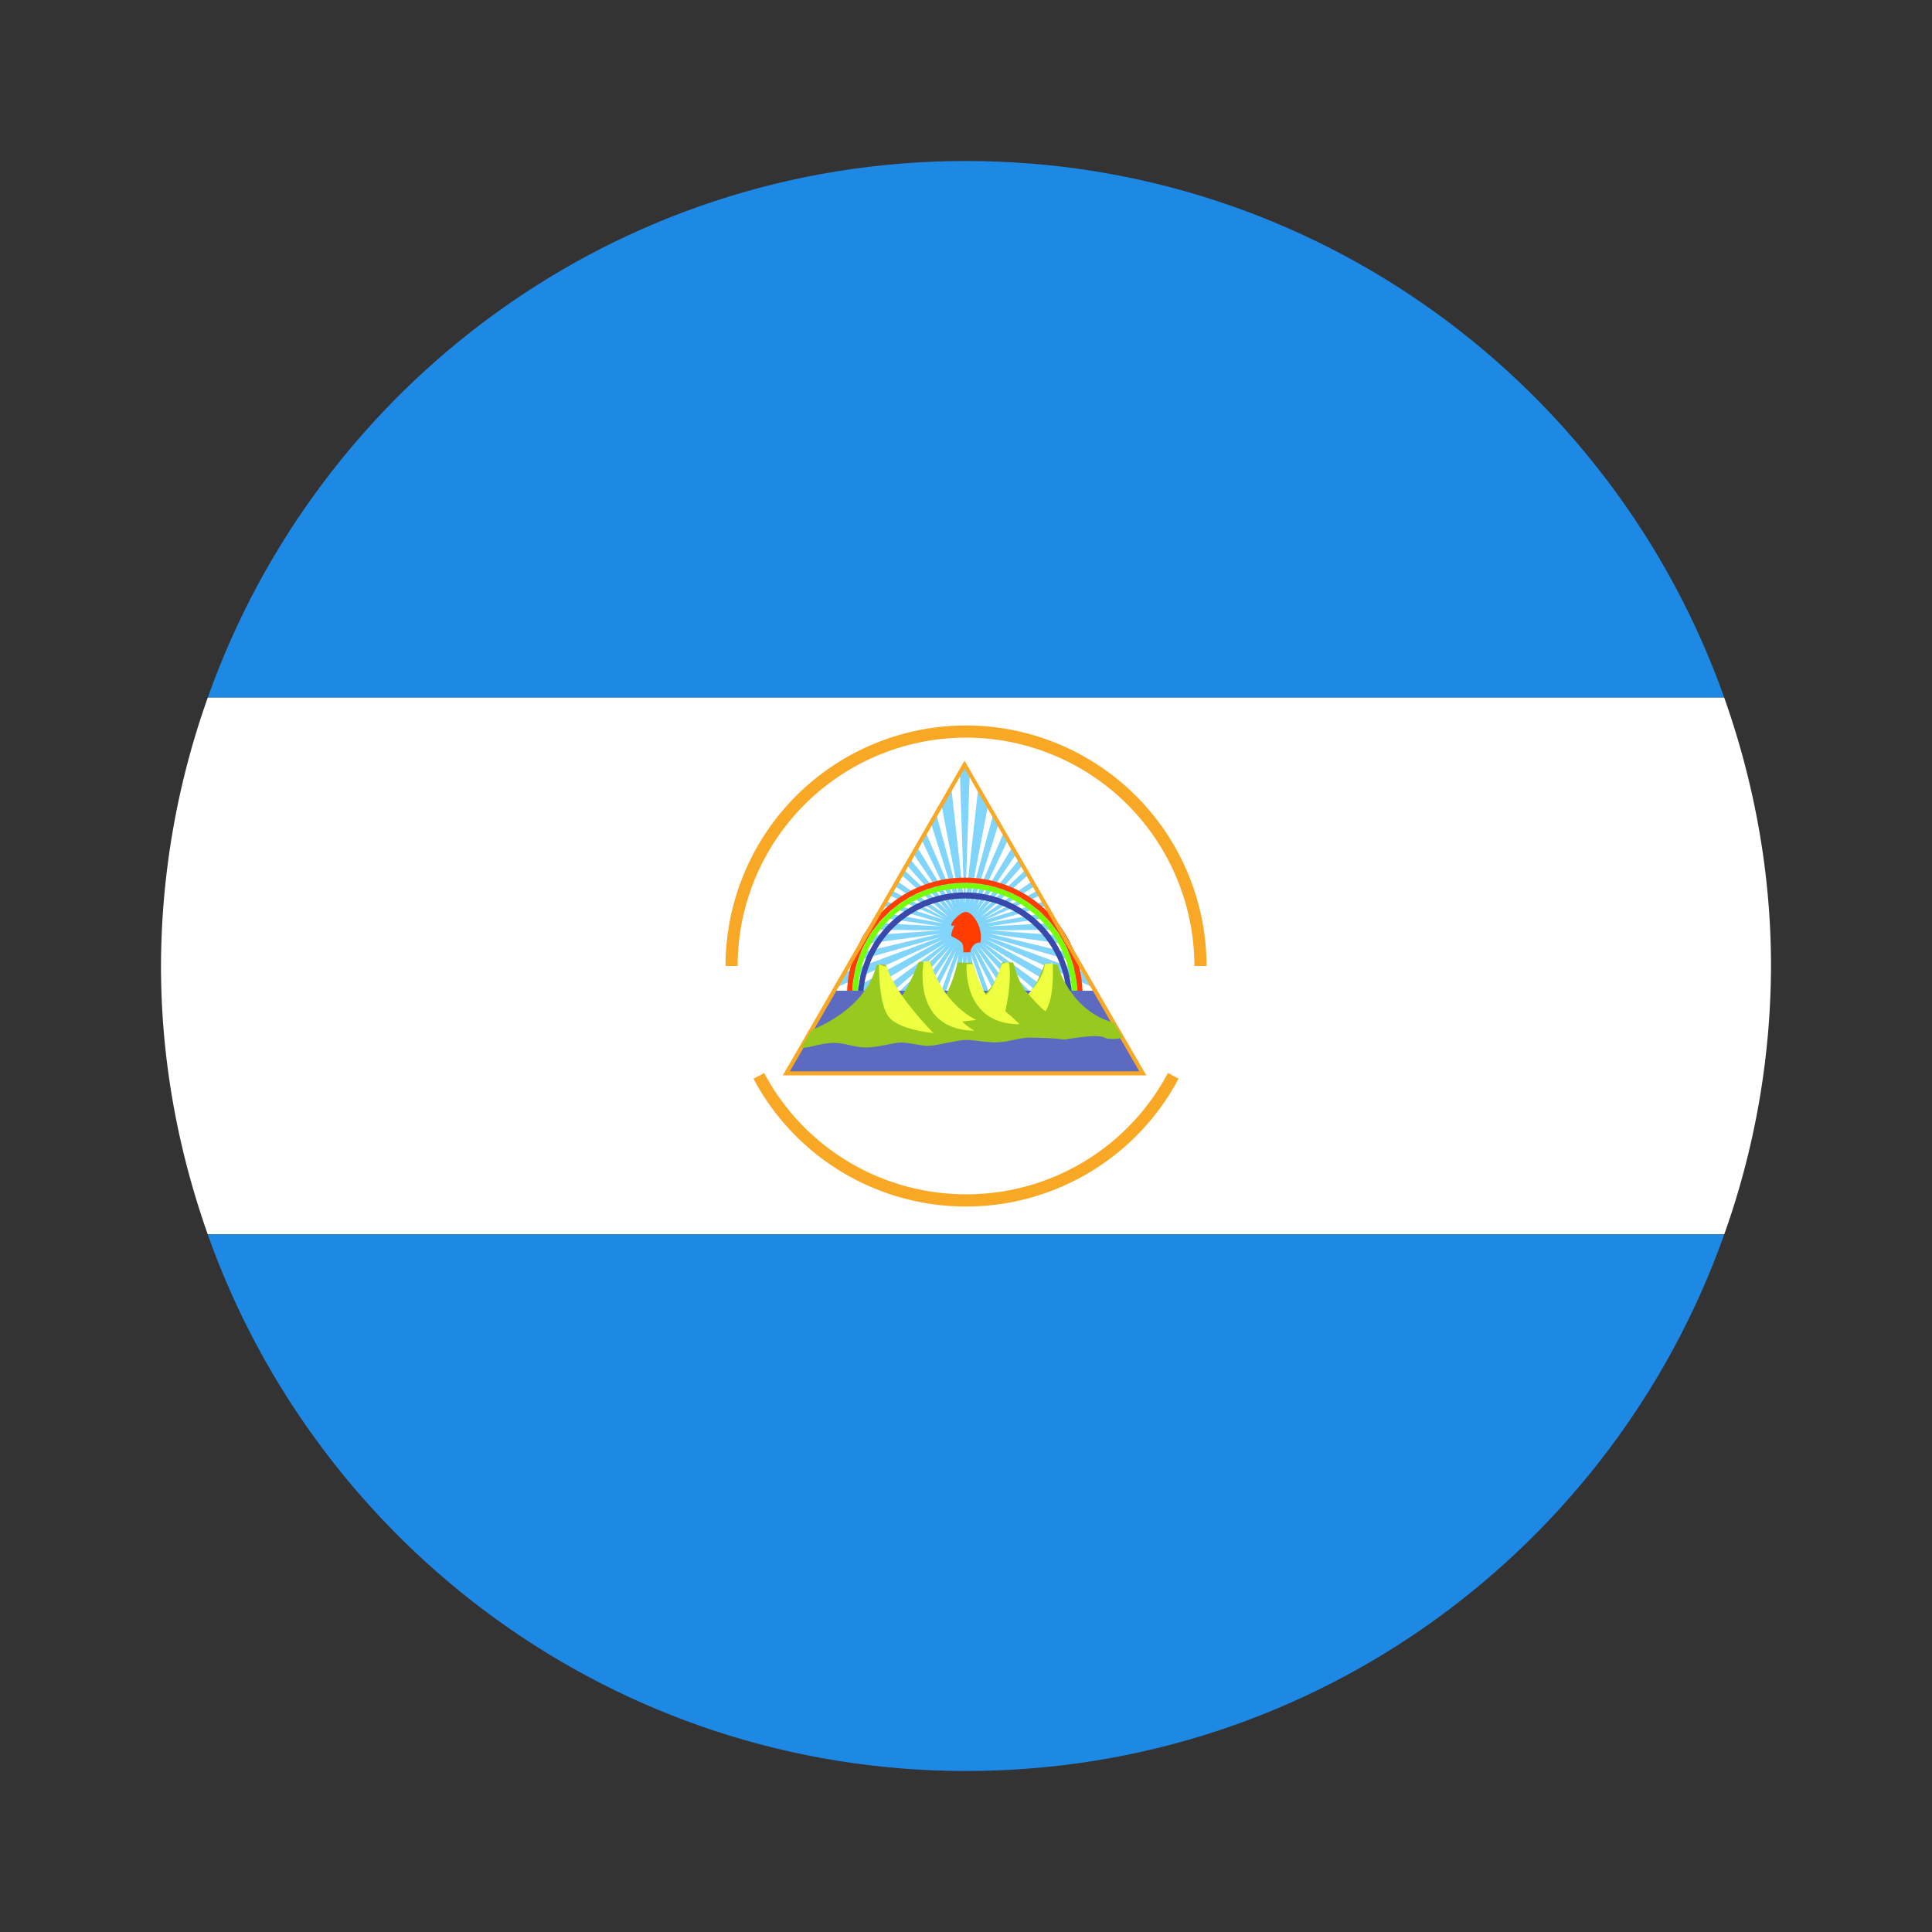
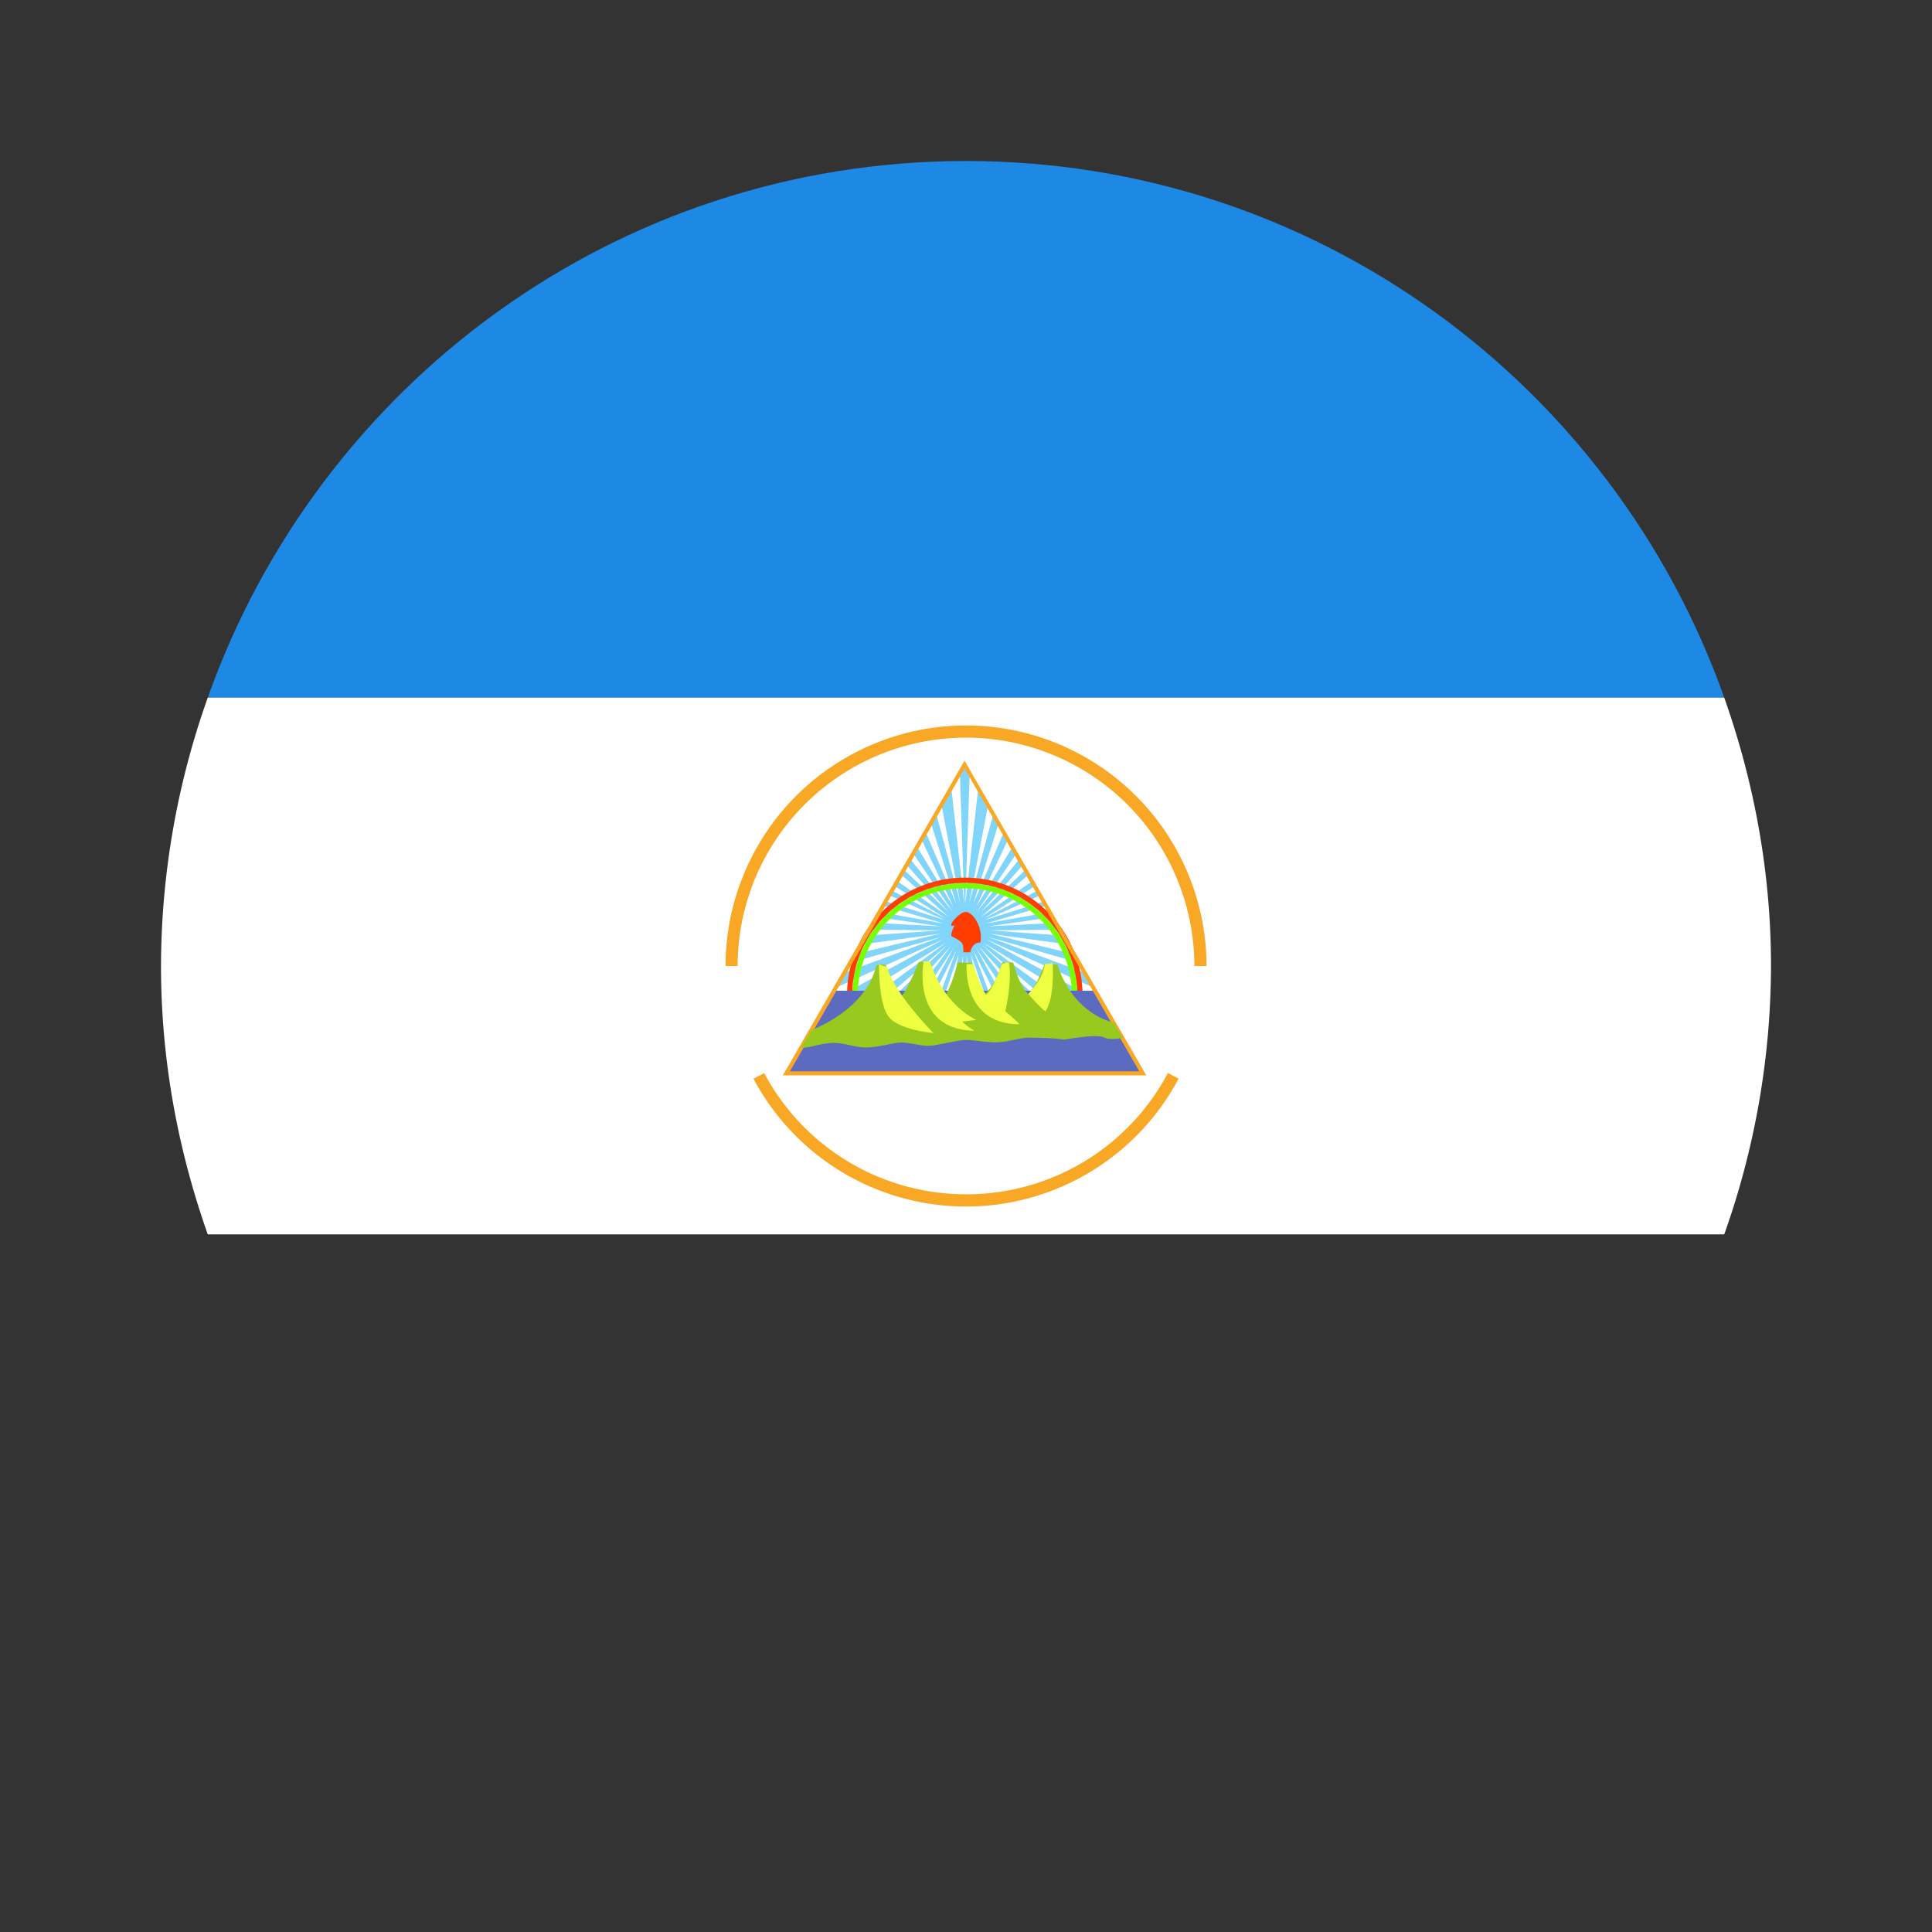
<svg xmlns="http://www.w3.org/2000/svg" width="24" height="24" fill="none" viewBox="0 0 24 24">
  <rect x="0" y="0" width="24" height="24" fill="#333333" stroke="none" />
  <path fill="#1E88E5" d="M12 2C7.648 2 3.956 4.786 2.581 8.666h18.838C20.045 4.786 16.352 2 12 2" />
  <path fill="white" d="M21.419 15.334A10 10 0 0 0 22 12c0-1.17-.212-2.29-.581-3.334H2.581A10 10 0 0 0 2 12c0 1.17.212 2.29.581 3.334z" />
-   <path fill="#1E88E5" d="M12 22c4.353 0 8.045-2.785 9.419-6.666H2.58C3.956 19.214 7.648 22 12 22" />
  <path fill="#81D4FA" d="m13.667 12.405-3.437.116 1.752-3.022z" />
  <path fill="white" d="m11.979 11.237-.165-1.48.11-.146zM11.694 9.992l.236 1.23-.301-1.116zM11.568 10.237l.313.994-.379-.888zM11.449 10.432l.396.836-.449-.742zM11.347 10.607l.49.722-.522-.648zM11.27 10.754l.514.575-.551-.522zM11.208 10.877l-.044.081.62.432zM11.119 11.011l.632.4-.668-.347zM11.739 11.43l-.743-.236.066-.065zM11.722 11.472l-.798-.143.04-.081zM11.694 11.508l-.82-.118-.036.073zM11.686 11.557l-.934.066.045-.074zM11.682 11.598l-1.069.256.062-.118zM11.694 11.638l-1.19.44.056-.118zM11.722 11.667l-1.467.803.134-.203zM11.75 11.712l-.925.68-.081-.065zM11.775 11.732l-.774.66h.094zM11.812 11.753l-.644.713.143-.04zM11.845 11.777l-.404.608.077-.008zM11.877 11.81l-.298.591.095-.04zM11.91 11.85l-.2.58.093-.009zM11.963 11.867l-.07.525.066-.004zM11.991 11.237l.165-1.48-.11-.146zM12.276 9.992l-.236 1.231.301-1.117zM12.403 10.237l-.314.994.379-.888zM12.521 10.432l-.396.836.449-.742zM12.623 10.608l-.49.721.522-.648zM12.7 10.754l-.513.575.55-.522zM12.762 10.877l.044.081-.619.432zM12.851 11.011l-.632.4.669-.347zM12.231 11.431l.742-.236-.065-.066zM12.248 11.472l.799-.143-.041-.081zM12.277 11.508l.819-.118.037.074zM12.284 11.557l.934.066-.045-.074zM12.289 11.598l1.068.257-.061-.118zM12.277 11.639l1.19.44-.058-.118zM12.248 11.667l1.467.803-.135-.203zM12.22 11.712l.925.68.081-.064zM12.195 11.733l.774.66h-.094zM12.158 11.753l.644.713-.143-.04zM12.126 11.777l.403.608-.077-.008zM12.093 11.81l.297.591-.093-.04zM12.06 11.85l.2.58-.094-.009zM12.007 11.867l.07.526-.066-.004z" />
  <path fill="#FF3D00" d="M12.053 11.83s.016-.122.126-.122c.037-.196-.102-.387-.187-.38-.086.009-.253.209-.135.168-.057.122-.037.134-.037.134s.118.053.135.094c.017.04.012.106.012.106z" />
-   <path fill="#3949AB" d="m10.724 12.38-.002-.015a1.265 1.265 0 0 1 2.527 0l-.002.016h.066l.002-.016a1.33 1.33 0 0 0-2.658 0l.001.016z" />
  <path fill="#76FF03" d="m10.657 12.38-.002-.016c0-.733.597-1.33 1.33-1.33s1.33.597 1.33 1.33l-.002.016h.066l.002-.016c0-.769-.627-1.395-1.396-1.395s-1.396.627-1.396 1.396l.002.015z" />
  <path fill="#FF3D00" d="m10.589 12.38-.002-.015c0-.771.627-1.398 1.398-1.398a1.4 1.4 0 0 1 1.398 1.398l-.002.016h.066l.001-.016c0-.807-.657-1.463-1.463-1.463s-1.463.656-1.463 1.463l.002.016z" />
  <path fill="#5C6BC0" d="M10.357 12.307h3.257l.578 1.007-4.423.02z" />
  <path fill="#F9A825" d="M12 14.988A2.99 2.99 0 0 1 9.36 13.4l.133-.07a2.84 2.84 0 0 0 2.508 1.506 2.83 2.83 0 0 0 2.507-1.507l.133.07A2.99 2.99 0 0 1 12 14.988M14.988 12h-.151A2.84 2.84 0 0 0 12 9.163 2.84 2.84 0 0 0 9.163 12h-.15A2.99 2.99 0 0 1 12 9.012 2.99 2.99 0 0 1 14.988 12" />
  <path fill="#F9A825" d="M14.24 13.359H9.724l.022-.038 2.236-3.872.021.037zm-4.428-.05h4.341l-2.17-3.761z" />
  <path fill="#98C91F" d="M9.95 13.016c.093.008.252-.061.403-.061s.257.057.408.057.318-.057.424-.061.26.045.358.041.359-.074.46-.074.253.037.404.029.261-.061.408-.057.264.004.411.024c0 0 .395-.073.485-.028s.236.004.236.004-.048-.07-.11-.184c-.558-.154-.7-.725-.7-.725l-.16-.008s-.093.273-.203.375c-.11-.09-.188-.392-.188-.392h-.139s-.056.249-.203.383c-.098-.089-.168-.379-.168-.379l-.179-.004s-.053.233-.146.4c-.098-.065-.192-.4-.192-.4l-.146-.008s-.103.274-.209.42c-.106-.085-.199-.379-.199-.379s-.114-.032-.123.021c-.142.55-.798.783-.798.783z" />
  <path fill="#EEFF41" d="M11.596 12.833s-.485-.485-.579-.827c-.057-.004-.098-.029-.098-.029s-.008.493.122.656c.131.163.555.2.555.2M11.474 11.944s-.164.848.631.86c-.102-.057-.151-.114-.151-.114l.175-.02s-.399-.167-.578-.73c-.04.004-.078.004-.078.004M12.008 11.977s-.061.746.656.746a2 2 0 0 0-.176-.16s.09-.378.045-.607a.14.14 0 0 0-.09.025s-.105.318-.195.375c-.07-.09-.159-.38-.159-.38zM13.076 11.96s.032.428-.09.603c-.065-.045-.212-.216-.212-.216s.2-.204.204-.375c.06.009.098-.012.098-.012" />
</svg>